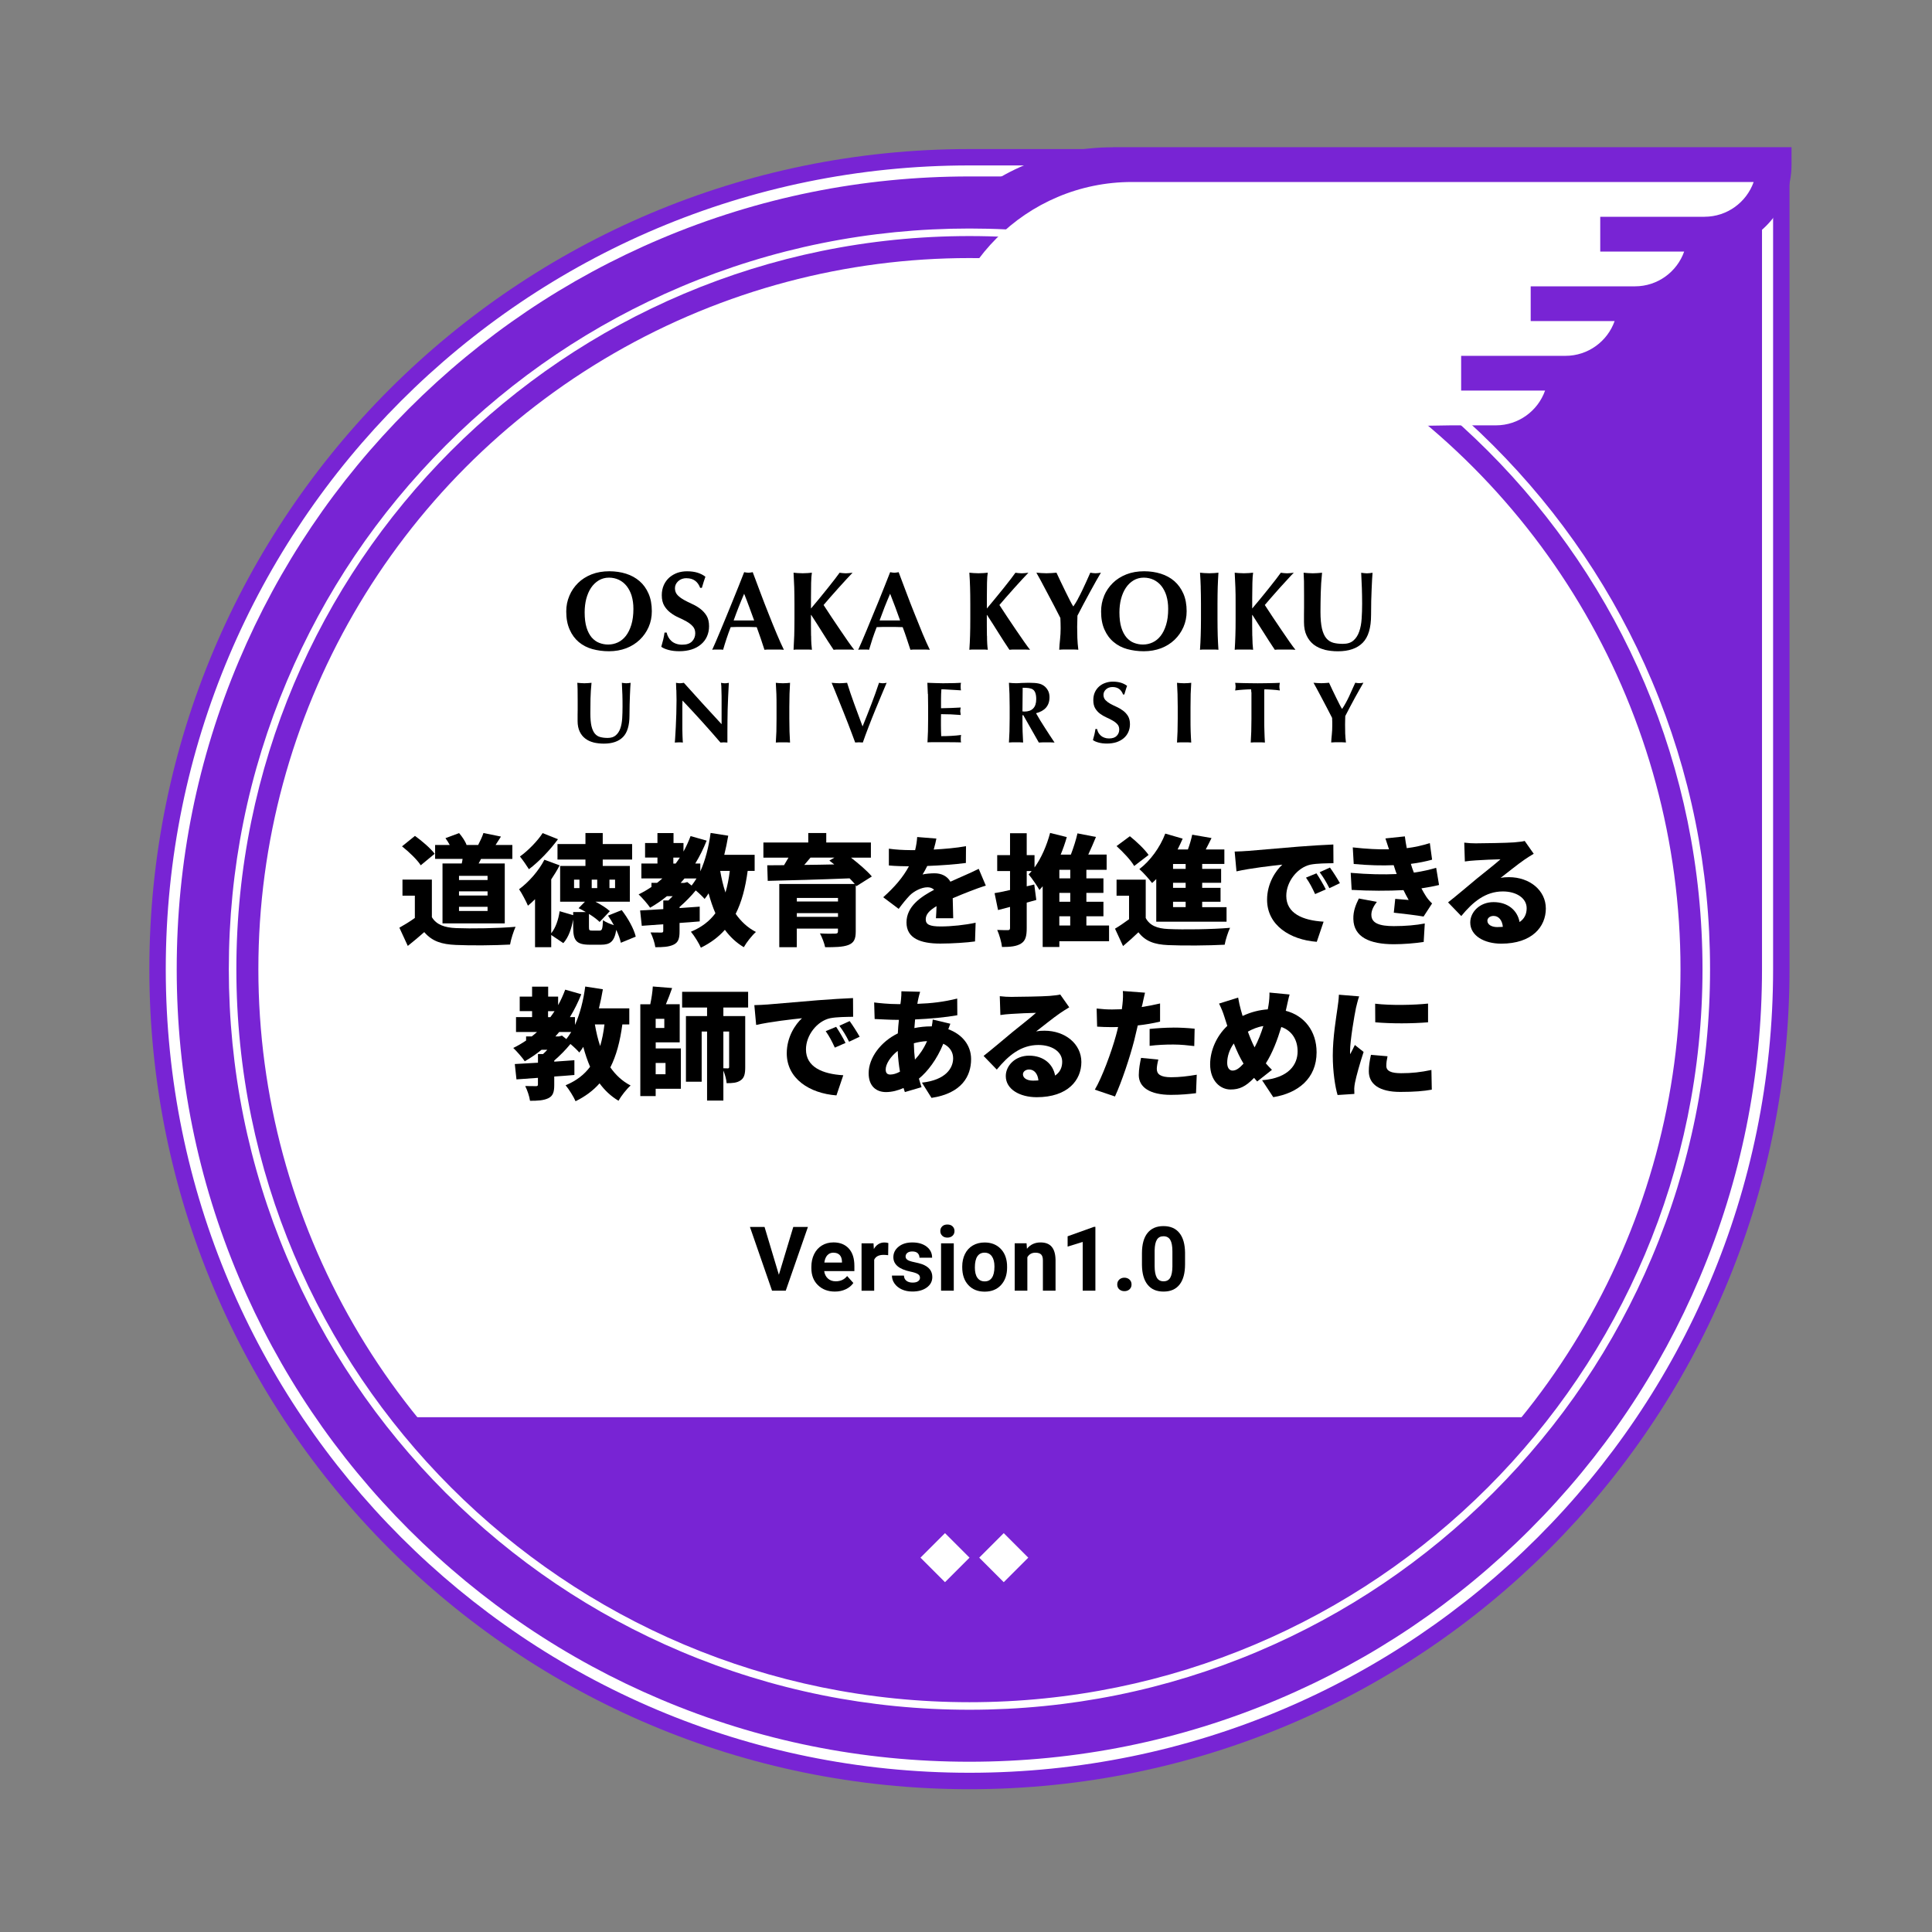
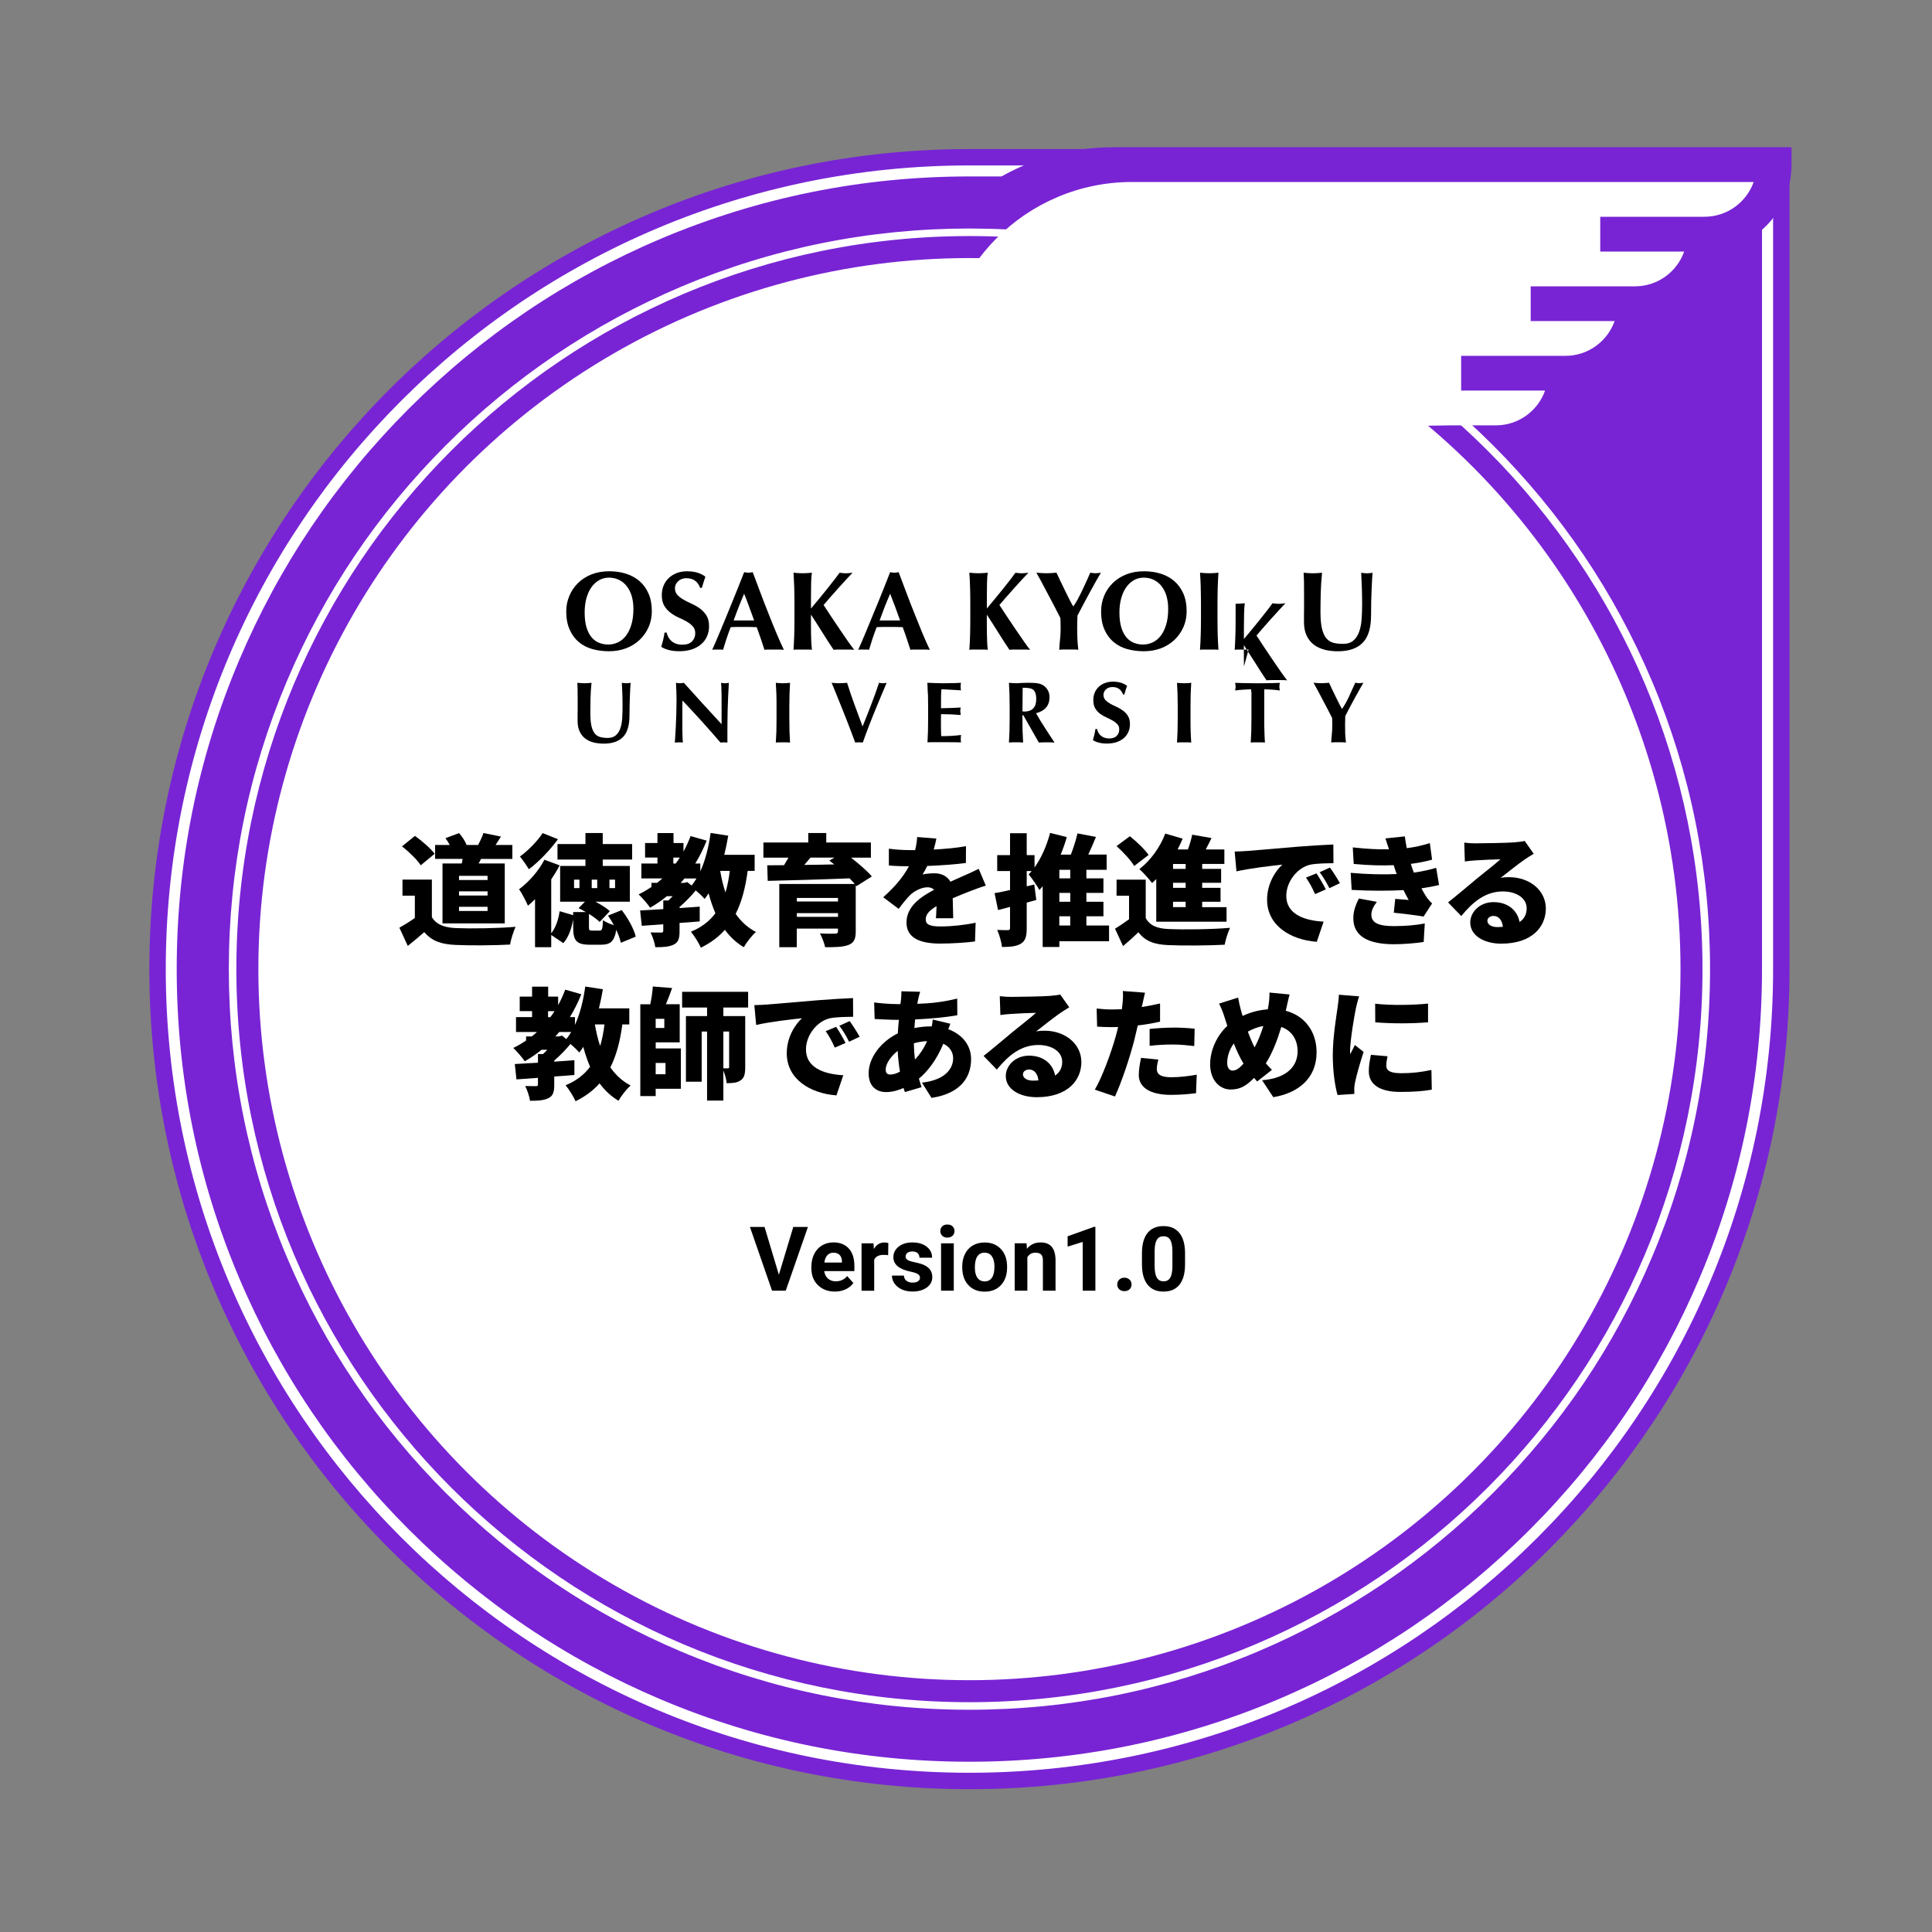
<svg xmlns="http://www.w3.org/2000/svg" id="_02教科等指導力" viewBox="0 0 512 512">
  <rect x="0" y="0" width="512" height="512" fill="#808080" stroke="none" />
  <defs>
    <style>.cls-1{fill:none;}.cls-1,.cls-2,.cls-3,.cls-4{stroke-width:0px;}.cls-2{fill:#000;}.cls-3{fill:#7824d4;}.cls-4{fill:#fff;}</style>
  </defs>
  <g id="_共通">
    <g id="_バッジ背景">
      <path class="cls-3" d="M256.91,474.16h0c-120.03,0-217.33-97.3-217.33-217.33h0c0-120.03,97.3-217.33,217.33-217.33h217.33s0,217.33,0,217.33c0,120.03-97.3,217.33-217.33,217.33Z" />
      <path class="cls-4" d="M466.95,46.78v210.04c0,28.36-5.55,55.86-16.51,81.76-10.58,25.01-25.72,47.47-45.02,66.77-19.29,19.29-41.75,34.44-66.77,45.02-25.89,10.95-53.4,16.51-81.76,16.51s-55.86-5.55-81.76-16.51c-25.01-10.58-47.47-25.72-66.77-45.02-19.29-19.29-34.44-41.75-45.02-66.77-10.95-25.89-16.51-53.4-16.51-81.76s5.55-55.86,16.51-81.76c10.58-25.01,25.72-47.47,45.02-66.77,19.29-19.29,41.75-34.44,66.77-45.02,25.89-10.95,53.4-16.51,81.76-16.51h210.04M469.89,43.84h-212.98c-117.63,0-212.98,95.36-212.98,212.98h0c0,117.63,95.36,212.98,212.98,212.98h0c117.63,0,212.98-95.36,212.98-212.98V43.84h0Z" />
      <g id="_羽1">
        <path class="cls-3" d="M294.89,39.03c-33.1,0-59.89,26.79-59.89,59.89v41.46h131.03c0-10.16,8.27-18.43,18.43-18.43h11.98c11.26,0,20.66-8.12,22.65-18.82,9.33-1.73,16.69-9.1,18.43-18.43,9.33-1.73,16.69-9.1,18.43-18.43,10.69-1.99,18.82-11.38,18.82-22.65v-4.61h-179.86Z" />
        <path class="cls-4" d="M451.72,57.46h-27.64v9.21h22.24c-1.9,5.36-7.02,9.21-13.03,9.21h-27.64v9.21h22.24c-1.9,5.36-7.02,9.21-13.03,9.21h-27.64v9.21h22.24c-1.9,5.36-7.02,9.21-13.03,9.21h-11.98c-7.07,0-130.27,2.67-135.16,7.06v-20.88c0-27.94,22.73-50.67,50.67-50.67h164.78c-1.9,5.36-7.02,9.21-13.03,9.21Z" />
      </g>
      <rect class="cls-1" x="39.58" y="39.5" width="434.66" height="434.66" />
      <circle class="cls-4" cx="256.91" cy="256.83" r="188.44" />
      <path class="cls-4" d="M256.91,62.56c107.29,0,194.27,86.98,194.27,194.27s-86.98,194.27-194.27,194.27S62.64,364.12,62.64,256.83,149.61,62.56,256.91,62.56M256.91,60.56c-26.5,0-52.2,5.19-76.4,15.42-23.37,9.89-44.36,24.04-62.39,42.06-18.02,18.02-32.18,39.01-42.06,62.39-10.24,24.2-15.42,49.9-15.42,76.4s5.19,52.2,15.42,76.4c9.89,23.37,24.04,44.36,42.06,62.39,18.02,18.02,39.01,32.18,62.39,42.06,24.2,10.24,49.9,15.42,76.4,15.42s52.2-5.19,76.4-15.42c23.37-9.89,44.36-24.04,62.39-42.06,18.02-18.02,32.18-39.01,42.06-62.39,10.24-24.2,15.42-49.9,15.42-76.4s-5.19-52.2-15.42-76.4c-9.89-23.37-24.04-44.36-42.06-62.39-18.02-18.02-39.01-32.18-62.39-42.06-24.2-10.24-49.9-15.42-76.4-15.42h0Z" />
      <g id="_大教大アウトライン">
        <path class="cls-2" d="M150.89,157.89c.54-1.29,1.31-2.41,2.3-3.39s2.19-1.73,3.59-2.29c1.41-.55,2.97-.82,4.7-.82,1.58,0,3.06.22,4.43.65,1.37.43,2.55,1.09,3.57,1.96,1.01.87,1.81,1.97,2.39,3.31.59,1.34.87,2.91.87,4.68,0,1.49-.28,2.89-.84,4.17-.57,1.29-1.34,2.41-2.36,3.38-1,.96-2.19,1.71-3.58,2.25-1.38.52-2.91.8-4.57.8-1.57,0-3.04-.2-4.42-.58s-2.57-1.01-3.6-1.87c-1.01-.85-1.83-1.96-2.41-3.3-.6-1.34-.9-2.93-.9-4.8,0-1.47.27-2.85.83-4.14h0ZM167.4,157.9c-.32-1.01-.76-1.87-1.33-2.59s-1.25-1.26-2.05-1.65c-.8-.38-1.68-.58-2.63-.58-1.01,0-1.92.25-2.72.73-.8.49-1.48,1.14-2.04,1.97-.56.84-.97,1.82-1.27,2.93-.28,1.12-.42,2.31-.42,3.58,0,1.59.17,2.93.5,4.01.33,1.09.8,1.96,1.36,2.63.58.66,1.25,1.15,1.99,1.43.76.3,1.55.45,2.38.45.9,0,1.75-.19,2.56-.56.81-.38,1.52-.95,2.13-1.73.6-.78,1.09-1.76,1.45-2.94s.55-2.59.55-4.22c0-1.29-.16-2.44-.47-3.47h0Z" />
        <path class="cls-2" d="M181.96,153.22c-.91,0-1.66.27-2.23.8-.58.54-.86,1.16-.86,1.87s.23,1.33.67,1.8,1,.88,1.68,1.27c.67.37,1.4.74,2.17,1.09.78.34,1.5.77,2.17,1.27.68.51,1.24,1.13,1.69,1.85.44.73.66,1.65.66,2.79,0,.98-.19,1.89-.56,2.72s-.91,1.53-1.61,2.11c-.69.58-1.51,1.03-2.47,1.33s-2.04.46-3.23.46c-1.07,0-2.03-.11-2.87-.34-.84-.23-1.49-.5-1.92-.84.2-.69.37-1.33.51-1.9.14-.57.26-1.21.35-1.87h.56c.09.44.24.84.46,1.24.21.38.49.73.82,1.02.33.3.75.53,1.22.7.48.17,1.01.26,1.61.26,1.19,0,2.06-.29,2.63-.89.56-.59.84-1.31.84-2.14,0-.75-.22-1.36-.66-1.84-.43-.48-.97-.9-1.63-1.27-.66-.37-1.36-.73-2.14-1.07s-1.49-.77-2.14-1.27c-.66-.5-1.2-1.1-1.64-1.83-.43-.73-.66-1.66-.66-2.79,0-1.02.19-1.93.55-2.73.37-.8.86-1.45,1.47-1.99.62-.53,1.33-.94,2.13-1.23.8-.27,1.65-.4,2.54-.4,1.07,0,2.01.13,2.81.38.8.26,1.49.61,2.06,1.06-.17.46-.32.91-.45,1.33-.13.43-.29.97-.49,1.62h-.45c-.63-1.7-1.84-2.55-3.59-2.55h0Z" />
        <path class="cls-2" d="M207.73,172.2c-.48-.05-.93-.06-1.35-.06h-2.53c-.42,0-.84,0-1.26.06-.31-.97-.65-1.96-.98-2.97-.34-1.01-.7-2.02-1.07-3.03-.64-.02-1.28-.04-1.91-.05-.63,0-1.27,0-1.89,0-.52,0-1.03,0-1.55,0-.51,0-1.03.03-1.55.05-.39,1.01-.76,2.02-1.09,3.03s-.65,2-.92,2.97c-.25-.05-.47-.06-.7-.06h-1.41c-.24,0-.5,0-.78.06.24-.52.56-1.24.95-2.14.39-.91.83-1.94,1.31-3.1.48-1.14.99-2.38,1.53-3.7.55-1.32,1.09-2.64,1.63-3.99.55-1.34,1.09-2.67,1.61-3.99.53-1.31,1.01-2.53,1.44-3.65.2.04.39.07.57.1s.36.05.57.05c.19,0,.38-.02.56-.05s.36-.06.57-.1c.63,1.68,1.31,3.48,2.03,5.41s1.45,3.81,2.19,5.66c.73,1.86,1.44,3.61,2.14,5.27.7,1.67,1.33,3.07,1.9,4.23h0ZM197.2,157.36c-.51,1.2-1,2.37-1.45,3.52-.46,1.17-.9,2.35-1.33,3.55h5.44c-.44-1.21-.87-2.39-1.3-3.55-.43-1.16-.87-2.33-1.35-3.52h0Z" />
        <path class="cls-2" d="M214.96,168.51c0,1.55.09,2.78.21,3.69-.33-.05-.71-.06-1.1-.06h-2.68c-.39,0-.76,0-1.09.06.07-1.24.13-2.48.18-3.77.03-1.28.06-2.73.06-4.38v-4.04c0-1.65-.03-3.11-.06-4.39-.05-1.28-.11-2.55-.18-3.85.33.04.7.07,1.09.1.4.03.84.05,1.34.05s.94-.02,1.33-.05.77-.06,1.1-.1c-.1.59-.17,1.48-.2,2.67-.02,1.2-.04,2.51-.04,3.96v2.86c.67-.8,1.39-1.66,2.17-2.6s1.51-1.86,2.23-2.75c.72-.89,1.35-1.72,1.93-2.45.58-.75.99-1.31,1.25-1.68.27.04.56.07.83.1.28.03.56.05.83.05s.56-.02.84-.05c.29-.03.6-.06.94-.1-.34.34-.85.87-1.54,1.63-.7.76-1.43,1.57-2.22,2.44s-1.54,1.72-2.25,2.54c-.72.81-1.27,1.46-1.67,1.94.64.97,1.33,2.04,2.11,3.22.78,1.16,1.54,2.31,2.31,3.43.76,1.12,1.47,2.15,2.12,3.09.66.94,1.19,1.65,1.58,2.13-.57-.05-1.09-.06-1.54-.06h-2.64c-.42,0-.85,0-1.29.06-1.02-1.5-2-3.04-2.97-4.59-.97-1.56-1.96-3.11-2.97-4.65h-.06c0,2.15,0,4,.03,5.56h0Z" />
        <path class="cls-2" d="M246.41,172.2c-.47-.05-.92-.06-1.34-.06h-2.53c-.42,0-.84,0-1.27.06-.31-.97-.65-1.96-.98-2.97s-.69-2.02-1.07-3.03c-.64-.02-1.27-.04-1.9-.05-.63,0-1.27,0-1.9,0-.52,0-1.03,0-1.54,0-.52,0-1.04.03-1.55.05-.39,1.01-.76,2.02-1.1,3.03-.33,1.01-.64,2-.92,2.97-.24-.05-.47-.06-.7-.06h-1.41c-.24,0-.49,0-.77.06.24-.52.55-1.24.95-2.14.38-.91.82-1.94,1.31-3.1.48-1.14.98-2.38,1.52-3.7.55-1.32,1.1-2.64,1.65-3.99.54-1.34,1.08-2.67,1.6-3.99.53-1.31,1-2.53,1.44-3.65.2.04.39.07.56.1.18.03.37.05.57.05s.38-.02.56-.05c.19-.03.37-.06.56-.1.65,1.68,1.32,3.48,2.04,5.41s1.45,3.81,2.2,5.66c.73,1.86,1.44,3.61,2.13,5.27.7,1.67,1.33,3.07,1.9,4.23h0ZM235.89,157.36c-.52,1.2-1,2.37-1.46,3.52-.45,1.17-.89,2.35-1.33,3.55h5.44c-.43-1.21-.86-2.39-1.29-3.55-.43-1.16-.88-2.33-1.35-3.52h0Z" />
        <path class="cls-2" d="M261.57,168.51c0,1.55.08,2.78.21,3.69-.34-.05-.71-.06-1.11-.06h-2.67c-.4,0-.77,0-1.11.06.09-1.24.15-2.48.19-3.77.04-1.28.06-2.73.06-4.38v-4.04c0-1.65-.02-3.11-.06-4.39s-.1-2.55-.19-3.85c.34.04.71.07,1.11.1.39.03.83.05,1.33.05s.94-.02,1.33-.05c.4-.03.77-.06,1.11-.1-.11.59-.17,1.48-.2,2.67-.03,1.2-.04,2.51-.04,3.96v2.86c.67-.8,1.39-1.66,2.16-2.6.78-.94,1.52-1.86,2.24-2.75.71-.89,1.35-1.72,1.93-2.45.57-.75.98-1.31,1.24-1.68.28.04.56.07.83.1.28.03.56.05.83.05s.56-.02.85-.05c.28-.03.59-.06.93-.1-.34.34-.85.87-1.54,1.63-.7.76-1.43,1.57-2.22,2.44s-1.53,1.72-2.25,2.54c-.72.81-1.27,1.46-1.67,1.94.64.97,1.34,2.04,2.11,3.22.78,1.16,1.54,2.31,2.31,3.43s1.47,2.15,2.13,3.09,1.18,1.65,1.57,2.13c-.57-.05-1.09-.06-1.54-.06h-2.64c-.41,0-.84,0-1.29.06-1.01-1.5-2-3.04-2.97-4.59-.97-1.56-1.96-3.11-2.97-4.65h-.05c0,2.15,0,4,.03,5.56h0Z" />
        <path class="cls-2" d="M285.64,158.74c.39-.73.79-1.48,1.16-2.27.38-.8.75-1.6,1.11-2.39.35-.8.7-1.58,1.03-2.31.23.04.44.07.67.1.24.03.47.05.71.05s.47-.02.7-.05.47-.06.73-.1c-.33.55-.76,1.28-1.27,2.19-.5.89-1.04,1.87-1.62,2.93-.58,1.04-1.16,2.13-1.74,3.23-.58,1.09-1.12,2.11-1.59,3.04,0,.47,0,.95-.03,1.44s-.04.97-.04,1.47c0,1.01.02,2.01.05,3,.04.99.12,2.03.26,3.12-.41-.05-.83-.06-1.27-.06h-2.52c-.42,0-.83,0-1.27.06.04-.91.11-1.85.22-2.8.1-.95.15-1.9.15-2.86,0-.45,0-.91-.02-1.38,0-.46-.02-.92-.05-1.38-.49-.98-1.06-2.09-1.7-3.31-.65-1.23-1.28-2.4-1.88-3.55-.6-1.15-1.16-2.19-1.66-3.13-.51-.92-.87-1.6-1.12-2.01.46.04.91.07,1.34.1s.87.05,1.33.05.89-.02,1.33-.05.86-.06,1.33-.1c.33.73.72,1.54,1.14,2.43.43.89.84,1.76,1.27,2.62.41.84.8,1.62,1.16,2.32s.64,1.21.86,1.54h.06c.39-.57.8-1.23,1.19-1.94h0Z" />
        <path class="cls-2" d="M292.6,157.89c.54-1.29,1.32-2.41,2.31-3.39s2.19-1.73,3.6-2.29c1.41-.55,2.96-.82,4.69-.82,1.59,0,3.06.22,4.43.65,1.37.43,2.57,1.09,3.58,1.96.99.87,1.8,1.97,2.39,3.31.59,1.34.87,2.91.87,4.68,0,1.49-.28,2.89-.84,4.17-.57,1.29-1.34,2.41-2.35,3.38s-2.19,1.71-3.58,2.25c-1.39.52-2.92.8-4.58.8-1.56,0-3.03-.2-4.42-.58-1.36-.38-2.57-1.01-3.58-1.87-1.03-.85-1.84-1.96-2.43-3.3-.6-1.34-.89-2.93-.89-4.8,0-1.47.27-2.85.81-4.14h0ZM309.12,157.9c-.31-1.01-.76-1.87-1.32-2.59-.57-.72-1.26-1.26-2.05-1.65-.8-.38-1.69-.58-2.64-.58-1.01,0-1.91.25-2.72.73-.8.49-1.48,1.14-2.03,1.97-.56.84-.98,1.82-1.27,2.93s-.43,2.31-.43,3.58c0,1.59.17,2.93.5,4.01.34,1.09.8,1.96,1.37,2.63.57.66,1.24,1.15,1.98,1.43.77.3,1.55.45,2.39.45.89,0,1.75-.19,2.55-.56.81-.38,1.52-.95,2.13-1.73s1.09-1.76,1.45-2.94c.37-1.19.55-2.59.55-4.22,0-1.29-.16-2.44-.47-3.47h0Z" />
        <path class="cls-2" d="M318.21,155.62c-.04-1.28-.1-2.55-.19-3.85.35.04.71.07,1.11.1.39.03.84.05,1.34.05s.93-.02,1.33-.05c.39-.03.76-.06,1.1-.1-.09,1.3-.14,2.57-.19,3.85-.03,1.28-.06,2.74-.06,4.39v4.04c0,1.65.03,3.1.06,4.38.05,1.29.1,2.53.19,3.77-.34-.05-.71-.06-1.1-.06h-2.68c-.4,0-.76,0-1.11.06.09-1.24.15-2.48.19-3.77.04-1.28.07-2.73.07-4.38v-4.04c0-1.65-.03-3.11-.07-4.39h0Z" />
-         <path class="cls-2" d="M331.88,168.51c.02,1.55.09,2.78.21,3.69-.33-.05-.71-.06-1.11-.06h-2.67c-.39,0-.76,0-1.1.06.08-1.24.14-2.48.18-3.77.05-1.28.06-2.73.06-4.38v-4.04c0-1.65,0-3.11-.06-4.39-.04-1.28-.1-2.55-.18-3.85.34.04.71.07,1.1.1.4.03.84.05,1.34.05s.93-.02,1.33-.05c.4-.03.78-.06,1.11-.1-.1.59-.16,1.48-.19,2.67-.03,1.2-.05,2.51-.05,3.96v2.86c.67-.8,1.39-1.66,2.17-2.6s1.52-1.86,2.23-2.75c.72-.89,1.35-1.72,1.93-2.45.57-.75.99-1.31,1.25-1.68.27.04.56.07.82.1.29.03.57.05.84.05s.55-.02.84-.05c.28-.03.6-.06.94-.1-.34.34-.86.87-1.54,1.63-.71.76-1.44,1.57-2.23,2.44-.78.87-1.53,1.72-2.24,2.54-.72.81-1.28,1.46-1.67,1.94.63.97,1.33,2.04,2.11,3.22.78,1.16,1.54,2.31,2.31,3.43s1.47,2.15,2.12,3.09c.66.94,1.19,1.65,1.58,2.13-.58-.05-1.09-.06-1.55-.06h-2.63c-.42,0-.85,0-1.29.06-1.01-1.5-2-3.04-2.97-4.59-.98-1.56-1.97-3.11-2.97-4.65h-.06c0,2.15,0,4,.03,5.56h0Z" />
+         <path class="cls-2" d="M331.88,168.51c.02,1.55.09,2.78.21,3.69-.33-.05-.71-.06-1.11-.06h-2.67c-.39,0-.76,0-1.1.06.08-1.24.14-2.48.18-3.77.05-1.28.06-2.73.06-4.38v-4.04s.93-.02,1.33-.05c.4-.03.78-.06,1.11-.1-.1.59-.16,1.48-.19,2.67-.03,1.2-.05,2.51-.05,3.96v2.86c.67-.8,1.39-1.66,2.17-2.6s1.52-1.86,2.23-2.75c.72-.89,1.35-1.72,1.93-2.45.57-.75.99-1.31,1.25-1.68.27.04.56.07.82.1.29.03.57.05.84.05s.55-.02.84-.05c.28-.03.6-.06.94-.1-.34.34-.86.87-1.54,1.63-.71.76-1.44,1.57-2.23,2.44-.78.87-1.53,1.72-2.24,2.54-.72.81-1.28,1.46-1.67,1.94.63.97,1.33,2.04,2.11,3.22.78,1.16,1.54,2.31,2.31,3.43s1.47,2.15,2.12,3.09c.66.94,1.19,1.65,1.58,2.13-.58-.05-1.09-.06-1.55-.06h-2.63c-.42,0-.85,0-1.29.06-1.01-1.5-2-3.04-2.97-4.59-.98-1.56-1.97-3.11-2.97-4.65h-.06c0,2.15,0,4,.03,5.56h0Z" />
        <path class="cls-2" d="M351.06,172.18c-1.11-.27-2.06-.72-2.88-1.33-.81-.63-1.45-1.43-1.91-2.41-.47-.98-.7-2.17-.7-3.58,0-.8,0-1.5,0-2.12s.02-1.21.02-1.74,0-1.05,0-1.55,0-1.01,0-1.55c0-1.6,0-2.9-.02-3.89-.03-.99-.06-1.74-.1-2.23.4.04.8.07,1.22.1.42.03.82.05,1.23.05s.8-.02,1.22-.05c.41-.03.82-.06,1.22-.1-.2,1.91-.31,3.7-.35,5.37-.04,1.65-.07,3.33-.07,5.04,0,1.81.14,3.26.39,4.37.26,1.12.65,1.97,1.14,2.57.51.61,1.13,1,1.86,1.21.74.2,1.58.29,2.55.29,1.2,0,2.12-.29,2.8-.89.68-.59,1.19-1.38,1.53-2.38.35-.99.56-2.13.64-3.41.09-1.28.13-2.61.13-3.99s-.03-2.74-.07-4.09c-.04-1.35-.1-2.72-.18-4.08.27.04.55.07.8.1s.5.05.72.05c.26,0,.5-.02.74-.05.25-.03.49-.06.75-.1-.03.43-.08,1.02-.12,1.76-.04.73-.08,1.57-.12,2.54-.04.95-.07,2.02-.11,3.17-.02,1.16-.04,2.39-.04,3.68,0,3.46-.74,5.92-2.23,7.41-1.49,1.5-3.67,2.25-6.55,2.25-1.27,0-2.44-.14-3.54-.4h0Z" />
        <path class="cls-2" d="M157.32,196.76c-.85-.21-1.59-.55-2.22-1.04-.63-.48-1.13-1.1-1.48-1.86-.36-.76-.55-1.69-.55-2.78,0-.62,0-1.16,0-1.64.02-.49.02-.93.02-1.35s0-.81,0-1.2,0-.79,0-1.19c0-1.25,0-2.26-.02-3.02-.02-.77-.04-1.34-.08-1.73.31.03.63.05.95.08.31.02.64.04.94.04s.63-.02.94-.04c.32-.03.64-.05.94-.08-.15,1.48-.24,2.88-.27,4.16-.03,1.28-.04,2.58-.04,3.9,0,1.4.1,2.52.29,3.39.2.85.5,1.52.88,1.99.39.47.87.79,1.44.93.57.16,1.24.24,1.98.24.92,0,1.65-.24,2.16-.7.53-.45.93-1.07,1.2-1.84.27-.78.42-1.65.49-2.64.06-.99.09-2.02.09-3.1s0-2.11-.04-3.17c-.03-1.05-.08-2.1-.14-3.16.21.03.42.05.62.08.2.02.38.04.55.04.21,0,.39-.02.58-.04.19-.03.37-.05.57-.08-.02.33-.06.8-.09,1.35-.03.57-.06,1.23-.09,1.97s-.06,1.57-.08,2.46c-.03.9-.04,1.85-.04,2.85,0,2.67-.58,4.59-1.73,5.75s-2.84,1.74-5.06,1.74c-.98,0-1.9-.11-2.76-.31h0Z" />
        <path class="cls-2" d="M179.22,182.86c-.03-.73-.05-1.36-.07-1.91.43.08.78.12,1.04.12s.61-.04,1.04-.12c1.67,1.86,3.32,3.68,4.96,5.49,1.64,1.8,3.32,3.62,5.04,5.48v-4.24c0-.76,0-1.49,0-2.22,0-.74,0-1.4-.03-2.02,0-.62-.02-1.14-.04-1.58-.03-.45-.05-.76-.08-.9.42.08.78.12,1.03.12s.61-.04,1.04-.12c-.08,1.4-.15,2.66-.19,3.79s-.09,2.19-.12,3.19-.05,1.98-.05,2.96c0,.97-.02,2.01-.02,3.12v2.76c-.3-.03-.62-.05-.94-.05-.34,0-.64.02-.9.05-3.16-3.68-6.51-7.4-10.06-11.13-.02.45-.03.89-.04,1.34,0,.44,0,.89,0,1.35v2.68c0,.92,0,1.7,0,2.35,0,.65.02,1.19.04,1.63,0,.45.03.81.05,1.1,0,.28.03.51.05.68-.2-.03-.37-.05-.56-.05h-.54c-.34,0-.7.02-1.05.05.03-.13.07-.56.11-1.32.05-.75.11-1.67.16-2.75.06-1.09.1-2.26.14-3.52.04-1.27.06-2.48.06-3.65,0-1.06-.02-1.95-.05-2.67h0Z" />
        <path class="cls-2" d="M205.75,183.93c-.04-.99-.09-1.98-.15-2.98.26.03.55.05.85.08.3.02.65.04,1.04.04s.73-.02,1.03-.04c.3-.03.59-.05.85-.08-.06,1-.11,1.99-.14,2.98s-.05,2.12-.05,3.4v3.13c0,1.28.02,2.4.05,3.4.03.99.08,1.96.14,2.92-.27-.03-.55-.05-.85-.05h-2.07c-.3,0-.6.02-.85.05.06-.95.11-1.92.15-2.92.03-.99.04-2.12.04-3.4v-3.13c0-1.28,0-2.4-.04-3.4h0Z" />
        <path class="cls-2" d="M230.92,186.62c.76-1.96,1.43-3.87,2.03-5.67.38.08.72.12,1.01.12s.63-.04,1.01-.12c-.38.9-.84,1.99-1.38,3.27-.53,1.28-1.1,2.63-1.68,4.05-.59,1.43-1.16,2.89-1.73,4.36-.57,1.47-1.08,2.86-1.52,4.14-.3-.03-.65-.05-1.02-.05s-.7.02-1.01.05c-.23-.61-.51-1.35-.83-2.23-.33-.88-.68-1.81-1.06-2.79-.37-.99-.78-1.99-1.19-3.02-.41-1.02-.81-2.02-1.2-2.98s-.75-1.86-1.08-2.68c-.34-.83-.64-1.54-.88-2.12.36.03.71.05,1.05.08.34.02.69.04,1.03.04s.68-.02,1-.04c.34-.03.69-.05,1.02-.08.27.85.56,1.77.88,2.72.34.95.68,1.92,1.03,2.92.35.98.72,1.98,1.1,2.98.36,1,.74,1.98,1.09,2.94.8-1.94,1.57-3.91,2.33-5.89h0Z" />
        <path class="cls-2" d="M245.89,183.93c-.03-.99-.07-1.98-.13-2.98.7.02,1.37.04,2.05.07s1.35.05,2.05.05c1.13,0,2.14-.02,3.02-.04.89-.03,1.48-.05,1.79-.08-.06.25-.09.57-.09.97,0,.24,0,.43.02.58.02.13.04.28.07.45-.44-.03-.93-.06-1.46-.09-.53-.04-1.04-.06-1.54-.09-.49-.04-.95-.06-1.34-.08-.4,0-.69-.02-.85-.02-.07.84-.1,1.68-.1,2.5,0,.84,0,1.68,0,2.52.99-.02,1.89-.04,2.71-.07.8-.04,1.64-.08,2.51-.12-.05.26-.07.45-.1.6,0,.14-.02.28-.02.43,0,.13.02.26.05.38,0,.13.04.32.07.57-1.75-.15-3.49-.22-5.22-.22,0,.49,0,.99-.02,1.47,0,.5,0,.99,0,1.48,0,.99.03,1.95.07,2.88.88,0,1.75-.02,2.62-.07.88-.05,1.76-.12,2.65-.24-.03.18-.05.32-.07.47,0,.14-.02.32-.02.57s0,.44.02.58c.02.14.04.26.07.34-.41-.02-.92-.03-1.53-.03-.61,0-1.44-.02-2.5-.02h-3.65c-.33,0-.6,0-.78.02-.18,0-.32,0-.45.03.06-.95.1-1.92.13-2.92.02-.99.04-2.12.04-3.4v-3.13c0-1.28-.02-2.4-.04-3.4h0Z" />
        <path class="cls-2" d="M270.96,189.51v.94c0,1.28,0,2.4.04,3.4.03.99.08,1.96.14,2.92-.27-.03-.54-.05-.85-.05h-2.07c-.29,0-.59.02-.84.05.06-.95.1-1.92.14-2.92.02-.99.05-2.12.05-3.4v-3.13c0-1.28-.03-2.4-.05-3.4-.04-.99-.08-1.98-.14-2.98.26.03.55.05.84.08.31.02.66.04,1.04.04.41,0,.88-.02,1.42-.07.53-.03,1.18-.05,1.96-.05.58,0,1.08.02,1.5.05.41.03.77.07,1.07.14.29.06.56.14.79.24.21.1.42.22.63.36.46.33.82.76,1.09,1.26.27.49.41,1.09.41,1.78,0,1.13-.31,2.03-.92,2.75-.62.71-1.51,1.2-2.65,1.49.74,1.31,1.52,2.61,2.38,3.91.83,1.31,1.68,2.59,2.53,3.86-.35-.03-.71-.05-1.04-.05h-2.09c-.33,0-.69.02-1.04.05l-4.12-7.25h-.21ZM274.39,183.66c-.14-.4-.35-.71-.63-.91-.29-.21-.66-.33-1.11-.4-.44-.06-.99-.09-1.63-.09-.04,2.08-.06,4.17-.06,6.26.09.02.18.03.27.03.08,0,.16.02.24.02,1.02,0,1.8-.27,2.33-.82.54-.54.81-1.37.81-2.47,0-.68-.08-1.22-.22-1.61h0Z" />
        <path class="cls-2" d="M294.83,182.07c-.71,0-1.29.21-1.73.62s-.67.89-.67,1.45.19,1.03.52,1.39c.35.36.78.69,1.3.98.53.28,1.09.57,1.69.83.6.27,1.16.6,1.69,1,.52.38.95.86,1.3,1.42.34.56.52,1.28.52,2.16,0,.77-.15,1.46-.44,2.1s-.71,1.19-1.25,1.64c-.53.44-1.18.79-1.92,1.04-.75.23-1.58.35-2.49.35-.83,0-1.57-.09-2.23-.27-.65-.18-1.14-.39-1.48-.66.16-.53.28-1.03.39-1.47.1-.45.2-.93.27-1.45h.44c.06.34.18.66.34.96.18.28.38.55.65.79.26.23.57.41.94.54.36.14.78.21,1.24.21.92,0,1.6-.24,2.04-.7s.66-1.01.66-1.66c0-.59-.17-1.07-.51-1.42-.33-.37-.76-.7-1.27-.98-.49-.29-1.06-.57-1.65-.83-.61-.27-1.16-.6-1.67-.98-.51-.38-.92-.84-1.27-1.41-.33-.56-.5-1.28-.5-2.16,0-.8.14-1.5.42-2.12.28-.61.67-1.12,1.14-1.53.48-.42,1.03-.74,1.65-.94.63-.22,1.28-.33,1.97-.33.82,0,1.55.11,2.17.3.63.2,1.16.48,1.6.82-.13.36-.26.7-.35,1.03-.1.32-.23.75-.38,1.26h-.33c-.5-1.33-1.42-1.98-2.8-1.98h0Z" />
        <path class="cls-2" d="M312.06,183.93c-.03-.99-.08-1.98-.14-2.98.27.03.54.05.85.08.3.02.65.04,1.03.04s.73-.02,1.04-.04c.3-.03.59-.05.85-.08-.07,1-.11,1.99-.15,2.98-.03.99-.04,2.12-.04,3.4v3.13c0,1.28,0,2.4.04,3.4.04.99.08,1.96.15,2.92-.27-.03-.55-.05-.85-.05h-2.07c-.31,0-.59.02-.85.05.06-.95.11-1.92.14-2.92.03-.99.05-2.12.05-3.4v-3.13c0-1.28-.02-2.4-.05-3.4h0Z" />
        <path class="cls-2" d="M331.61,183.48c0-.37-.04-.64-.06-.8-.24,0-.52,0-.85.02-.34.02-.7.04-1.09.06-.38.02-.78.06-1.17.09-.4.05-.78.09-1.11.13.03-.17.06-.33.08-.5s.04-.33.04-.51c0-.17-.02-.33-.04-.5-.02-.18-.05-.34-.08-.51.53.02.99.03,1.41.05.42,0,.85.03,1.3.03.44,0,.91.02,1.42.02.52,0,1.14.02,1.86.02s1.34,0,1.86-.02c.51,0,.98,0,1.4-.02.44,0,.85-.02,1.26-.03.41-.02.85-.03,1.33-.05-.03.17-.05.33-.08.51-.02.17-.04.33-.04.5,0,.18.02.34.04.51.03.17.05.33.08.5-.3-.04-.65-.08-1.03-.13-.39-.03-.77-.07-1.15-.09-.37-.02-.73-.04-1.07-.06-.33,0-.62-.02-.84-.02-.02.08-.03.19-.04.32,0,.14,0,.29,0,.48v6.98c0,1.28,0,2.4.05,3.4.02.99.07,1.96.13,2.92-.26-.03-.54-.05-.84-.05h-2.07c-.3,0-.59.02-.85.05.06-.95.11-1.92.14-2.92.03-.99.05-2.12.05-3.4v-5.75c0-.45,0-.85,0-1.23h0Z" />
        <path class="cls-2" d="M356.61,186.34c.31-.56.61-1.14.9-1.76.28-.62.57-1.24.84-1.86.28-.63.55-1.22.81-1.79.17.03.33.05.51.08.18.02.35.04.55.04s.35-.02.54-.04c.18-.03.36-.05.56-.08-.26.43-.59.99-.97,1.69-.39.71-.81,1.46-1.27,2.27-.44.81-.88,1.66-1.34,2.5-.45.85-.86,1.64-1.23,2.37,0,.37,0,.74-.03,1.12,0,.37-.02.76-.02,1.14,0,.78,0,1.55.03,2.33.03.77.09,1.57.2,2.41-.31-.03-.65-.05-.98-.05h-1.95c-.32,0-.66.02-.98.05.04-.71.09-1.42.17-2.16s.11-1.47.11-2.22v-1.07c0-.35-.02-.72-.04-1.06-.38-.78-.82-1.63-1.33-2.58-.5-.94-.99-1.86-1.45-2.75-.47-.89-.89-1.7-1.29-2.42-.4-.72-.69-1.24-.86-1.56.35.03.7.05,1.03.08.34.02.69.04,1.04.04s.7-.02,1.02-.04c.33-.03.67-.05,1.03-.08.26.57.56,1.2.88,1.89.33.68.66,1.35.98,2.02.32.66.62,1.26.9,1.8.27.54.49.93.67,1.2h.04c.31-.44.62-.94.92-1.51h0Z" />
      </g>
-       <path class="cls-3" d="M109.61,375.58c33.94,44.17,87.29,72.64,147.3,72.64s113.35-28.47,147.3-72.64H109.61Z" />
    </g>
    <g id="version">
      <g id="Version1.0アウトライン">
        <path class="cls-2" d="M206.4,337.86l3.83-12.71h3.88l-5.88,16.9h-3.63l-5.86-16.9h3.87l3.81,12.71Z" />
        <path class="cls-2" d="M221.26,342.28c-1.84,0-3.34-.57-4.5-1.7-1.16-1.13-1.74-2.63-1.74-4.51v-.33c0-1.26.24-2.39.73-3.38s1.18-1.76,2.07-2.3c.89-.54,1.91-.81,3.06-.81,1.72,0,3.07.54,4.06,1.62.99,1.08,1.48,2.62,1.48,4.61v1.37h-8c.11.82.44,1.48.98,1.97s1.24.74,2.07.74c1.29,0,2.3-.47,3.03-1.4l1.65,1.85c-.5.71-1.18,1.27-2.04,1.67s-1.81.6-2.86.6ZM220.87,331.97c-.67,0-1.21.23-1.62.68-.41.45-.68,1.1-.79,1.94h4.67v-.27c-.02-.75-.22-1.32-.6-1.73-.39-.41-.94-.61-1.65-.61Z" />
        <path class="cls-2" d="M235.38,332.64c-.46-.06-.86-.09-1.21-.09-1.27,0-2.1.43-2.5,1.29v8.22h-3.35v-12.56h3.17l.09,1.5c.67-1.15,1.61-1.73,2.8-1.73.37,0,.72.05,1.04.15l-.05,3.23Z" />
        <path class="cls-2" d="M243.8,338.58c0-.41-.2-.73-.61-.97s-1.06-.45-1.96-.63c-2.99-.63-4.48-1.9-4.48-3.81,0-1.11.46-2.04,1.39-2.79.92-.75,2.13-1.12,3.63-1.12,1.59,0,2.87.38,3.82,1.13.96.75,1.43,1.73,1.43,2.92h-3.35c0-.48-.16-.88-.46-1.19-.31-.31-.79-.47-1.45-.47-.56,0-1,.13-1.31.38-.31.26-.46.58-.46.97,0,.37.18.67.53.9.35.23.95.42,1.78.59.84.17,1.54.35,2.11.56,1.77.65,2.66,1.78,2.66,3.38,0,1.14-.49,2.07-1.47,2.78-.98.71-2.25,1.06-3.81,1.06-1.05,0-1.99-.19-2.8-.56s-1.46-.89-1.92-1.54c-.46-.65-.7-1.36-.7-2.12h3.18c.03.6.25,1.05.66,1.37s.96.48,1.65.48c.64,0,1.13-.12,1.46-.37.33-.24.49-.56.49-.96Z" />
        <path class="cls-2" d="M249.19,326.24c0-.5.17-.92.5-1.24.34-.33.79-.49,1.38-.49s1.03.16,1.37.49c.34.32.51.74.51,1.24s-.17.93-.52,1.25-.8.49-1.36.49-1.02-.16-1.36-.49c-.34-.33-.52-.74-.52-1.25ZM252.76,342.05h-3.37v-12.56h3.37v12.56Z" />
        <path class="cls-2" d="M255,335.66c0-1.25.24-2.36.72-3.33.48-.97,1.17-1.73,2.07-2.26.9-.53,1.95-.8,3.14-.8,1.69,0,3.08.52,4.15,1.56,1.07,1.04,1.67,2.45,1.79,4.22l.02.86c0,1.93-.54,3.47-1.61,4.64-1.08,1.17-2.52,1.75-4.33,1.75s-3.26-.58-4.33-1.74c-1.08-1.16-1.62-2.74-1.62-4.74v-.15ZM258.35,335.89c0,1.19.22,2.11.67,2.74.45.63,1.09.95,1.93.95s1.45-.31,1.9-.94.69-1.62.69-2.99c0-1.17-.23-2.08-.69-2.72-.46-.64-1.1-.96-1.93-.96s-1.46.32-1.9.96-.67,1.63-.67,2.97Z" />
        <path class="cls-2" d="M272.05,329.49l.1,1.45c.9-1.12,2.1-1.68,3.61-1.68,1.33,0,2.32.39,2.97,1.17.65.78.98,1.95,1,3.5v8.11h-3.35v-8.03c0-.71-.15-1.23-.46-1.55s-.82-.48-1.54-.48c-.94,0-1.65.4-2.12,1.21v8.86h-3.35v-12.56h3.16Z" />
        <path class="cls-2" d="M290.28,342.05h-3.35v-12.93l-4,1.24v-2.73l7-2.51h.36v16.92Z" />
        <path class="cls-2" d="M296.08,340.4c0-.53.18-.97.54-1.3.36-.33.81-.5,1.35-.5s1,.17,1.36.5c.36.33.54.77.54,1.3s-.18.95-.53,1.28c-.36.33-.81.49-1.37.49s-1-.17-1.36-.49c-.36-.33-.53-.76-.53-1.28Z" />
        <path class="cls-2" d="M314.05,335.06c0,2.34-.48,4.12-1.45,5.36s-2.38,1.86-4.25,1.86-3.25-.61-4.22-1.82c-.98-1.21-1.47-2.96-1.5-5.22v-3.11c0-2.36.49-4.15,1.47-5.37s2.39-1.83,4.23-1.83,3.25.61,4.22,1.82c.98,1.21,1.47,2.95,1.5,5.22v3.11ZM310.7,331.64c0-1.4-.19-2.42-.57-3.06-.38-.64-.98-.96-1.79-.96s-1.37.3-1.75.91c-.38.61-.57,1.56-.6,2.85v4.11c0,1.38.19,2.4.56,3.07.38.67.98,1,1.8,1s1.41-.32,1.78-.96.55-1.63.57-2.95v-4.02Z" />
      </g>
    </g>
  </g>
  <g id="_コース">
    <g id="_02_R5_008_道徳教育">
      <g id="_2">
        <rect class="cls-4" x="245.84" y="408.2" width="9.19" height="9.19" transform="translate(-218.54 297.99) rotate(-45)" />
        <rect class="cls-4" x="261.41" y="408.2" width="9.19" height="9.19" transform="translate(-213.98 309) rotate(-45)" />
      </g>
      <path class="cls-2" d="M114.46,243.07c1.18,1.97,3.34,2.77,6.46,2.89,3.88.16,11.13.06,15.71-.35-.51,1.11-1.24,3.34-1.46,4.71-4.04.22-10.37.29-14.34.1-3.78-.16-6.3-.95-8.4-3.4-1.3,1.15-2.64,2.29-4.36,3.66l-2.23-4.83c1.3-.73,2.77-1.62,4.1-2.58v-5.91h-3.28v-4.26h7.79v9.99ZM111.5,229.31c-.92-1.46-3.15-3.59-4.96-5.02l3.43-2.77c1.81,1.3,4.13,3.28,5.22,4.74l-3.69,3.05ZM122.37,228.83c.1-.41.16-.79.22-1.21h-7.28v-3.69h3.88c-.35-.64-.73-1.27-1.14-1.81l3.62-1.34c.79.92,1.65,2.19,1.97,3.12l-.1.03h3.18c.51-.99,1.11-2.26,1.4-3.18l4.64.95c-.51.83-.99,1.56-1.43,2.23h4.45v3.69h-8.3c-.22.41-.41.83-.64,1.21h6.93v15.87h-16.5v-15.87h5.09ZM129.21,232.1h-7.57v1.11h7.57v-1.11ZM129.21,236.21h-7.57v1.11h7.57v-1.11ZM129.21,240.31h-7.57v1.11h7.57v-1.11Z" />
      <path class="cls-2" d="M164.53,249.85c-.19-.95-.64-2.19-1.21-3.43-.51,3.12-1.62,3.94-4.04,3.94h-2.99c-3.62,0-4.39-1.18-4.39-4.61v-2.07c-.45,2.35-1.18,4.67-2.61,6.26l-3.21-2.16v3.24h-4.29v-12.72c-.64.64-1.24,1.21-1.88,1.72-.41-.99-1.62-3.34-2.35-4.36,2.54-1.88,5.18-4.83,6.71-7.82l4.04,1.49c-.64,1.24-1.4,2.48-2.23,3.72v14.28c1.18-1.46,1.91-3.62,2.23-5.85l3.59,1.05v-.83h3.34c-.64-.38-1.3-.73-1.91-1.02l1.69-1.72h-6.58v-9.48h6.71v-1.69h-7.41v-4.1h7.41v-2.93h4.58v2.93h7.79v4.1h-7.79v1.69h7.19v9.48h-9.13c1.46.76,2.96,1.69,3.82,2.51l-2.7,2.86c-.64-.64-1.69-1.43-2.83-2.13v3.5c0,.86.13.92.89.92h1.88c.7,0,.83-.32.95-2.77.64.51,1.88,1.02,2.89,1.34-.48-.89-1.02-1.78-1.56-2.54l3.63-1.46c1.65,2.13,3.24,4.96,3.72,7.03l-3.94,1.62ZM147.87,222.4c-2.07,2.83-5.06,5.98-7.7,7.95-.57-.92-1.69-2.54-2.38-3.37,2.19-1.56,4.74-4.2,6.01-6.2l4.07,1.62ZM153.56,233.12h-1.43v2.23h1.43v-2.23ZM158.27,233.12h-1.46v2.23h1.46v-2.23ZM161.51,235.35h1.49v-2.23h-1.49v2.23Z" />
      <path class="cls-2" d="M198.14,230.8c-.6,4.48-1.59,8.24-3.18,11.38,1.4,2,3.15,3.66,5.37,4.8-1.05.92-2.51,2.77-3.21,4.04-2.04-1.21-3.66-2.77-5.02-4.61-1.69,1.91-3.78,3.47-6.36,4.74-.45-1.08-1.78-3.24-2.64-4.23,2.83-1.18,4.93-2.8,6.49-4.9-.7-1.62-1.3-3.4-1.81-5.28-.32.54-.67,1.02-1.05,1.49-.48-.57-1.43-1.49-2.35-2.26-1.21,1.49-2.77,3.08-4.29,4.39v.29c1.78-.13,3.59-.25,5.34-.38v3.91c-1.75.16-3.56.29-5.34.41v2.23c0,1.88-.32,2.93-1.59,3.53-1.27.6-2.83.67-4.83.67-.16-1.18-.73-2.83-1.27-3.91,1.05.03,2.45.03,2.83.03.41,0,.54-.1.54-.45v-1.75l-5.69.41-.44-4.07c1.75-.1,3.85-.22,6.14-.35v-2.29h1.34c.38-.35.76-.73,1.15-1.14h-1.53c-1.4,1.14-2.89,2.16-4.45,3.05-.6-.92-2.16-2.7-3.05-3.53,1.18-.57,2.32-1.24,3.4-1.97v-1.08h1.49c.48-.38.95-.76,1.4-1.18h-5.56v-3.94h4.26v-1.59h-3.28v-3.85h3.28v-2.64h4.26v2.64h2.64v2.26c.73-1.3,1.34-2.67,1.88-4.1l4.26,1.21c-.86,2.16-1.88,4.2-3.02,6.07h1.34v2.07c1.34-2.93,2.23-6.49,2.73-10.18l4.67.73c-.29,1.72-.64,3.4-1.05,5.06h8.05v4.26h-1.81ZM178.45,228.86h.6c.38-.51.76-1.05,1.11-1.59h-1.72v1.59ZM182.14,233.76l1.14.92c.45-.57.89-1.21,1.3-1.88h-3.18c-.35.41-.67.79-1.02,1.18h.92l.83-.22ZM190.86,230.8c.35,2,.79,3.94,1.4,5.72.51-1.72.89-3.62,1.14-5.72h-2.54Z" />
      <path class="cls-2" d="M226.97,234.84l-.19-.25v12.27c0,2.07-.51,3.02-2,3.59-1.49.54-3.5.57-6.11.57-.22-1.11-.83-2.64-1.37-3.66,1.37.1,3.53.1,4.01.06.57,0,.76-.16.76-.6v-.73h-10.91v4.93h-4.64v-16.76h20c-.38-.48-.86-.95-1.37-1.49-7.85.32-16.12.54-21.69.67l-.13-4.13,4.45-.03c.41-.67.79-1.34,1.18-2h-6.65v-4.01h11.89v-2.51h4.77v2.51h11.83v4.01h-5.28c2.07,1.62,4.29,3.5,5.53,4.99l-4.1,2.58ZM211.17,237.96v.95h10.91v-.95h-10.91ZM222.08,242.98v-.99h-10.91v.99h10.91ZM214.79,227.27c-.54.67-1.11,1.3-1.65,1.94,2.54-.03,5.25-.06,7.95-.13-.45-.35-.89-.7-1.3-1.02l1.34-.79h-6.33Z" />
      <path class="cls-2" d="M247.45,225.14c2.86-.16,5.88-.41,8.55-.89l-.03,4.45c-2.96.38-6.87.67-10.24.79-.41.83-.83,1.62-1.24,2.26.64-.19,2.26-.32,3.15-.32,1.88,0,3.4.76,4.23,2.23,1.27-.6,2.32-1.02,3.43-1.53,1.4-.6,2.7-1.21,4.07-1.88l1.88,4.45c-1.11.32-3.12,1.05-4.32,1.53s-2.77,1.08-4.45,1.81c.03,1.75.1,3.88.13,5.31h-4.58c.06-.83.13-2,.16-3.21-2,1.18-2.86,2.23-2.86,3.5,0,1.34.99,1.88,3.97,1.88,2.83,0,6.46-.38,9.25-.99l-.16,4.96c-1.94.29-6.04.57-9.19.57-5.22,0-8.97-1.37-8.97-5.6s3.78-6.81,7.31-8.65c-.48-.51-1.14-.67-1.75-.67-1.62,0-3.59,1.05-4.67,2.13-.95.99-1.88,2.13-2.96,3.59l-4.1-3.08c2.99-2.67,5.25-5.28,6.81-8.2-1.3,0-3.62-.06-5.31-.22v-4.45c1.59.25,4.01.38,5.72.38h1.24c.29-1.18.48-2.39.54-3.47l5.09.41c-.13.7-.35,1.69-.7,2.89Z" />
      <path class="cls-2" d="M293.9,249.43h-13.16v1.53h-4.42v-16.09c-.29.35-.57.67-.86.99-.54-.99-2-3.15-2.86-4.13.29-.29.54-.57.79-.89h-1.3v4.04l2-.48.54,4.1c-.83.22-1.69.48-2.54.7v6.74c0,2.16-.32,3.37-1.49,4.1-1.18.76-2.83.92-5.06.92-.13-1.24-.7-3.24-1.27-4.52,1.14.06,2.42.06,2.83.06s.57-.16.57-.6v-5.56l-3.18.83-.92-4.48c1.18-.19,2.58-.48,4.1-.83v-5.02h-3.4v-4.23h3.4v-5.79h4.42v5.79h2.07v3.28c1.81-2.51,3.24-5.82,4.13-9.16l4.42,1.11c-.44,1.56-.99,3.12-1.62,4.64h2.7c.7-1.84,1.37-3.91,1.75-5.63l4.9.95c-.64,1.59-1.37,3.21-2.04,4.67h4.87v4.04h-5.37v2.26h4.52v3.85h-4.52v2.35h4.52v3.85h-4.52v2.45h6.01v4.17ZM283.63,230.51h-2.89v2.26h2.89v-2.26ZM283.63,236.62h-2.89v2.35h2.89v-2.35ZM280.73,245.27h2.89v-2.45h-2.89v2.45Z" />
      <path class="cls-2" d="M303.62,243.27c1.05,1.97,2.99,2.8,5.98,2.93,3.98.19,11.64.1,16.38-.32-.51,1.05-1.21,3.18-1.43,4.48-4.17.22-10.94.29-15.01.1-3.59-.16-5.98-.99-7.85-3.4-1.21,1.18-2.45,2.29-4.07,3.66l-2.13-4.61c1.18-.7,2.48-1.59,3.72-2.51v-6.23h-3.31v-4.26h7.73v10.18ZM300.57,229.5c-.86-1.53-2.96-3.72-4.67-5.28l3.53-2.61c1.75,1.4,3.94,3.47,4.96,4.96l-3.82,2.93ZM306.42,232.96c-.38.38-.73.73-1.11,1.05-.7-.95-2.38-2.83-3.37-3.69,2.86-2.16,5.47-5.72,6.87-9.41l4.61,1.34c-.41.95-.86,1.91-1.34,2.86h2.73c.48-1.3.89-2.73,1.14-3.91l5.12.89c-.51,1.02-1.02,2.07-1.53,3.02h4.93v3.85h-5.88v1.3h5.02v3.69h-5.02v1.34h4.87v3.69h-4.87v1.43h6.46v3.85h-18.63v-11.29ZM314.21,228.96h-3.34v1.3h3.34v-1.3ZM314.21,233.95h-3.34v1.34h3.34v-1.34ZM314.21,238.97h-3.34v1.43h3.34v-1.43Z" />
      <path class="cls-2" d="M330.49,225.52c2.99-.25,7.79-.64,13.61-1.15,3.18-.25,6.93-.48,9.25-.57l.03,4.96c-1.65.03-4.36.03-6.11.38-3.43.76-6.39,4.48-6.39,8.27,0,4.67,4.39,6.52,9.89,6.84l-1.81,5.34c-7.09-.54-13.17-4.39-13.17-11.16,0-4.36,2.32-7.73,4.04-9.29-2.73.29-8.33.92-12.15,1.78l-.48-5.25c1.27-.03,2.67-.1,3.28-.16ZM351.35,235.7l-2.83,1.24c-.86-1.84-1.4-2.89-2.42-4.36l2.77-1.14c.79,1.18,1.91,3.08,2.48,4.26ZM355.1,234.04l-2.8,1.34c-.92-1.81-1.53-2.8-2.58-4.23l2.73-1.24c.83,1.14,2,2.99,2.64,4.13Z" />
      <path class="cls-2" d="M370.14,231.63c-.1-.29-.19-.54-.29-.79-.19-.6-.38-1.11-.51-1.56-2.99.13-6.58.06-10.59-.32l-.25-4.39c3.72.41,6.8.57,9.6.51-.29-.92-.6-1.88-.95-2.89l5.15-.54c.13,1.11.32,2.13.51,3.12,2.1-.25,4.07-.7,6.11-1.34l.6,4.39c-1.72.48-3.62.86-5.63,1.11.1.38.22.73.35,1.11.13.35.29.76.45,1.21,2.54-.35,4.36-.83,5.91-1.27l.76,4.55c-1.43.35-2.99.64-4.67.89.41.79.86,1.56,1.27,2.19.48.7.92,1.21,1.56,1.81l-2.26,3.47c-1.78-.32-5.5-.76-7.89-1.02l.38-3.66c1.11.1,2.67.22,3.56.29-.51-.89-.95-1.75-1.37-2.61-3.91.22-9,.22-13.74-.06l-.25-4.52c4.67.41,8.75.48,12.18.32ZM363.43,242.47c0,2.19,2.16,2.96,5.95,2.96,3.02,0,5.95-.25,8.2-.7l-.29,4.9c-2.23.35-5.37.6-7.92.6-6.42,0-10.62-1.91-10.72-6.68-.06-2.19.7-3.88,1.46-5.44l4.77.89c-.76,1.02-1.46,2.13-1.46,3.47Z" />
      <path class="cls-2" d="M391.28,223.49c1.72,0,8.08-.1,9.95-.25,1.53-.13,2.42-.25,2.83-.38l2.39,3.4c-.83.51-1.65.99-2.45,1.56-1.78,1.21-4.58,3.5-6.33,4.83.83-.16,1.46-.19,2.23-.19,5.47,0,9.76,3.5,9.76,8.3s-3.59,9.32-11.83,9.32c-4.48,0-8.2-2.1-8.2-5.6,0-2.8,2.54-5.41,6.17-5.41,3.88,0,6.36,2.26,6.9,5.28,1.27-.86,1.88-2.1,1.88-3.66,0-2.73-2.8-4.45-6.3-4.45-4.64,0-7.98,2.8-11.03,6.52l-3.5-3.62c2.04-1.59,5.76-4.74,7.63-6.3,1.78-1.46,4.74-3.75,6.26-5.12-1.59.03-4.87.16-6.58.29-.95.06-2.1.16-2.86.29l-.16-4.99c.99.13,2.19.19,3.24.19ZM396.84,245.68c.51,0,.99-.03,1.43-.06-.16-1.75-1.11-2.89-2.45-2.89-1.05,0-1.65.64-1.65,1.27,0,.99,1.05,1.69,2.67,1.69Z" />
      <path class="cls-2" d="M164.93,271.49c-.6,4.48-1.59,8.24-3.18,11.38,1.4,2,3.15,3.66,5.37,4.8-1.05.92-2.51,2.77-3.21,4.04-2.04-1.21-3.66-2.77-5.02-4.61-1.69,1.91-3.78,3.47-6.36,4.74-.45-1.08-1.78-3.24-2.64-4.23,2.83-1.18,4.93-2.8,6.49-4.9-.7-1.62-1.3-3.4-1.81-5.28-.32.54-.67,1.02-1.05,1.5-.48-.57-1.43-1.5-2.35-2.26-1.21,1.49-2.77,3.08-4.29,4.39v.29c1.78-.13,3.59-.25,5.34-.38v3.91c-1.75.16-3.56.29-5.34.41v2.23c0,1.88-.32,2.92-1.59,3.53-1.27.6-2.83.67-4.83.67-.16-1.18-.73-2.83-1.27-3.91,1.05.03,2.45.03,2.83.03.41,0,.54-.09.54-.45v-1.75l-5.69.41-.44-4.07c1.75-.1,3.85-.22,6.14-.35v-2.29h1.34c.38-.35.76-.73,1.14-1.14h-1.53c-1.4,1.14-2.89,2.16-4.45,3.05-.6-.92-2.16-2.7-3.05-3.53,1.18-.57,2.32-1.24,3.4-1.97v-1.08h1.49c.48-.38.95-.76,1.4-1.18h-5.56v-3.94h4.26v-1.59h-3.28v-3.85h3.28v-2.64h4.26v2.64h2.64v2.26c.73-1.3,1.34-2.67,1.88-4.1l4.26,1.21c-.86,2.16-1.88,4.2-3.02,6.07h1.34v2.07c1.34-2.93,2.23-6.49,2.73-10.18l4.67.73c-.29,1.72-.64,3.4-1.05,5.06h8.05v4.26h-1.81ZM145.25,269.56h.6c.38-.51.76-1.05,1.11-1.59h-1.72v1.59ZM148.94,274.45l1.14.92c.45-.57.89-1.21,1.3-1.88h-3.18c-.35.41-.67.79-1.02,1.18h.92l.83-.22ZM157.65,271.49c.35,2,.79,3.94,1.4,5.72.51-1.72.89-3.62,1.14-5.72h-2.54Z" />
      <path class="cls-2" d="M173.76,277.85h6.68v10.68h-6.68v1.94h-4.07v-24.33h2.64c.32-1.53.6-3.31.67-4.71l5.12.41c-.51,1.49-1.11,3.02-1.65,4.29h3.66v10.11h-6.36v1.59ZM176.05,270h-2.29v2.42h2.29v-2.42ZM173.76,281.7v2.99h2.61v-2.99h-2.61ZM191.7,267.01v2.26h5.79v13.55c0,1.72-.22,2.83-1.24,3.5-.99.67-2.16.73-3.69.73-.06-.99-.44-2.32-.86-3.34v7.95h-4.32v-18.29h-1.43v13.29h-4.17v-17.39h5.6v-2.26h-6.61v-4.17h17.49v4.17h-6.55ZM191.7,273.37v9.73c.48.03.99.03,1.18.03.25,0,.35-.1.35-.38v-9.38h-1.53Z" />
      <path class="cls-2" d="M203.2,266.22c2.99-.25,7.79-.64,13.61-1.15,3.18-.25,6.93-.48,9.25-.57l.03,4.96c-1.65.03-4.36.03-6.11.38-3.43.76-6.39,4.48-6.39,8.27,0,4.67,4.39,6.52,9.89,6.84l-1.81,5.34c-7.09-.54-13.17-4.39-13.17-11.16,0-4.36,2.32-7.73,4.04-9.29-2.73.29-8.33.92-12.15,1.78l-.48-5.25c1.27-.03,2.67-.1,3.28-.16ZM224.07,276.39l-2.83,1.24c-.86-1.84-1.4-2.89-2.42-4.36l2.77-1.15c.79,1.18,1.91,3.08,2.48,4.26ZM227.82,274.74l-2.8,1.33c-.92-1.81-1.53-2.8-2.58-4.23l2.73-1.24c.83,1.14,2,2.99,2.64,4.13Z" />
      <path class="cls-2" d="M243.36,264.69c-.1.41-.19.89-.25,1.34,3.75-.13,6.96-.51,10.56-1.4l.03,4.42c-2.99.54-7.25.95-11.19,1.11l-.19,2.29c1.4-.29,2.93-.45,4.42-.45h.19c.13-.67.22-1.37.25-1.81l4.67,1.11c-.13.32-.35.89-.54,1.46,3.56,1.3,6.04,4.13,6.04,7.92,0,4.48-2.45,9.06-10.49,10.27l-2.54-4.04c6.36-.7,8.27-3.88,8.27-6.46,0-1.62-.89-3.05-2.61-3.85-1.69,4.17-4.17,7.38-6.46,9.25.22.76.45,1.53.7,2.26l-4.42,1.3c-.13-.32-.22-.7-.35-1.08-1.43.64-3.05,1.08-4.67,1.08-2.45,0-4.58-1.46-4.58-4.99,0-4.1,3.24-8.39,7.73-10.56.06-1.21.16-2.42.29-3.59h-.51c-1.84,0-4.32-.16-5.92-.22l-.13-4.39c1.14.16,3.94.44,6.2.44h.76c.06-.44.13-.86.16-1.27.06-.64.13-1.49.1-2.13l4.96.13c-.22.73-.35,1.3-.48,1.84ZM235.99,284.76c.7,0,1.59-.25,2.51-.76-.29-1.69-.51-3.56-.6-5.5-1.97,1.53-3.18,3.53-3.18,4.9,0,.89.32,1.37,1.27,1.37ZM242.47,280.81c1.21-1.3,2.32-2.86,3.21-4.9-1.34.06-2.48.29-3.5.57.03,1.59.13,3.02.29,4.32Z" />
      <path class="cls-2" d="M268.19,264.18c1.72,0,8.08-.1,9.95-.25,1.53-.13,2.42-.25,2.83-.38l2.39,3.4c-.83.51-1.65.99-2.45,1.56-1.78,1.21-4.58,3.5-6.33,4.83.83-.16,1.46-.19,2.23-.19,5.47,0,9.76,3.5,9.76,8.3s-3.59,9.32-11.83,9.32c-4.48,0-8.2-2.1-8.2-5.6,0-2.8,2.54-5.41,6.17-5.41,3.88,0,6.36,2.26,6.9,5.28,1.27-.86,1.88-2.1,1.88-3.66,0-2.73-2.8-4.45-6.3-4.45-4.64,0-7.98,2.8-11.03,6.52l-3.5-3.62c2.04-1.59,5.76-4.74,7.63-6.3,1.78-1.46,4.74-3.75,6.26-5.12-1.59.03-4.87.16-6.58.29-.95.06-2.1.16-2.86.29l-.16-4.99c.99.13,2.19.19,3.24.19ZM273.76,286.38c.51,0,.99-.03,1.43-.06-.16-1.75-1.11-2.89-2.45-2.89-1.05,0-1.65.64-1.65,1.27,0,.99,1.05,1.68,2.67,1.68Z" />
      <path class="cls-2" d="M302.69,266.34c-.03.16-.06.35-.13.54,1.62-.25,3.24-.57,4.87-.95v4.8c-1.81.45-3.85.79-5.91,1.02-.32,1.37-.64,2.73-.95,4.01-1.14,4.42-3.28,10.88-5.09,14.82l-5.34-1.81c1.88-3.15,4.39-9.92,5.6-14.34.19-.73.41-1.49.57-2.26-.57.03-1.11.03-1.62.03-1.62,0-2.86-.06-3.94-.13l-.13-4.8c1.72.19,2.73.25,4.1.25.86,0,1.69-.03,2.58-.06.06-.48.13-.89.16-1.27.16-1.34.19-2.77.1-3.56l5.88.44c-.25.99-.57,2.54-.73,3.28ZM306.57,283.32c0,1.34.99,2.16,3.78,2.16,2.16,0,4.36-.25,6.8-.67l-.19,4.9c-1.81.22-3.98.44-6.65.44-5.56,0-8.52-2-8.52-5.25,0-1.62.35-3.34.6-4.55l4.58.45c-.22.83-.41,1.88-.41,2.51ZM310.96,272.32c1.78,0,3.69.1,5.63.29l-.1,4.61c-1.59-.19-3.56-.41-5.53-.41-2.29,0-4.26.1-6.3.35v-4.48c1.84-.19,4.23-.35,6.3-.35Z" />
      <path class="cls-2" d="M340.9,267.17c-.06.22-.13.48-.16.7,4.9,1.27,8.17,5.37,8.17,11,0,6.96-4.96,10.84-11.48,11.89l-2.96-4.48c7.19-.6,9.41-4.23,9.41-7.66,0-3.18-1.62-5.53-4.32-6.46-1.05,3.47-2.35,6.9-4.1,9.64.54.6,1.08,1.21,1.62,1.72l-3.91,3.08c-.29-.35-.57-.64-.83-.95-2.23,2.32-3.88,3.08-6.23,3.08-2.77,0-5.41-2.35-5.41-6.68,0-3.66,1.72-7.54,4.55-10.18l-.76-2.38c-.38-1.21-.76-2.19-1.43-3.53l5.06-1.59c.19,1.18.45,2.23.7,3.18.16.54.32,1.11.48,1.69,2.26-1.05,4.42-1.59,6.68-1.75.06-.38.13-.73.19-1.08.19-1.08.29-2.61.25-3.37l5.34.51c-.29.92-.64,2.73-.86,3.63ZM326.69,283.71c.92,0,1.84-.7,2.86-1.84-.92-1.5-1.78-3.34-2.58-5.34-1.14,1.56-1.75,3.43-1.75,5.12,0,1.24.51,2.07,1.46,2.07ZM332.48,277.57c.95-1.75,1.72-3.75,2.32-5.66-1.56.25-2.93.83-4.1,1.49.57,1.56,1.18,3.02,1.78,4.17Z" />
      <path class="cls-2" d="M359.31,267.3c-.35,1.65-1.53,8.4-1.53,11.35,0,.1,0,.6.03.73.45-.89.83-1.53,1.24-2.45l2.32,1.84c-.95,2.89-1.94,6.39-2.29,8.17-.1.48-.19,1.24-.19,1.53,0,.35,0,.92.03,1.43l-4.45.29c-.64-2.13-1.27-6.14-1.27-10.46,0-4.87.92-10.18,1.24-12.53.13-.95.35-2.39.38-3.59l5.37.44c-.29.73-.76,2.67-.89,3.24ZM367.39,282.47c0,1.4,1.34,1.94,3.94,1.94,2.83,0,5.12-.25,8.01-.86l.1,5.22c-2.1.38-4.61.6-8.36.6-5.56,0-8.33-2.07-8.33-5.47,0-1.37.19-2.7.57-4.36l4.39.38c-.22,1.02-.32,1.72-.32,2.54ZM378.45,265.96v4.96c-4.17.35-9.73.38-13.99,0l-.03-4.93c4.17.51,10.46.35,14.02-.03Z" />
    </g>
  </g>
</svg>